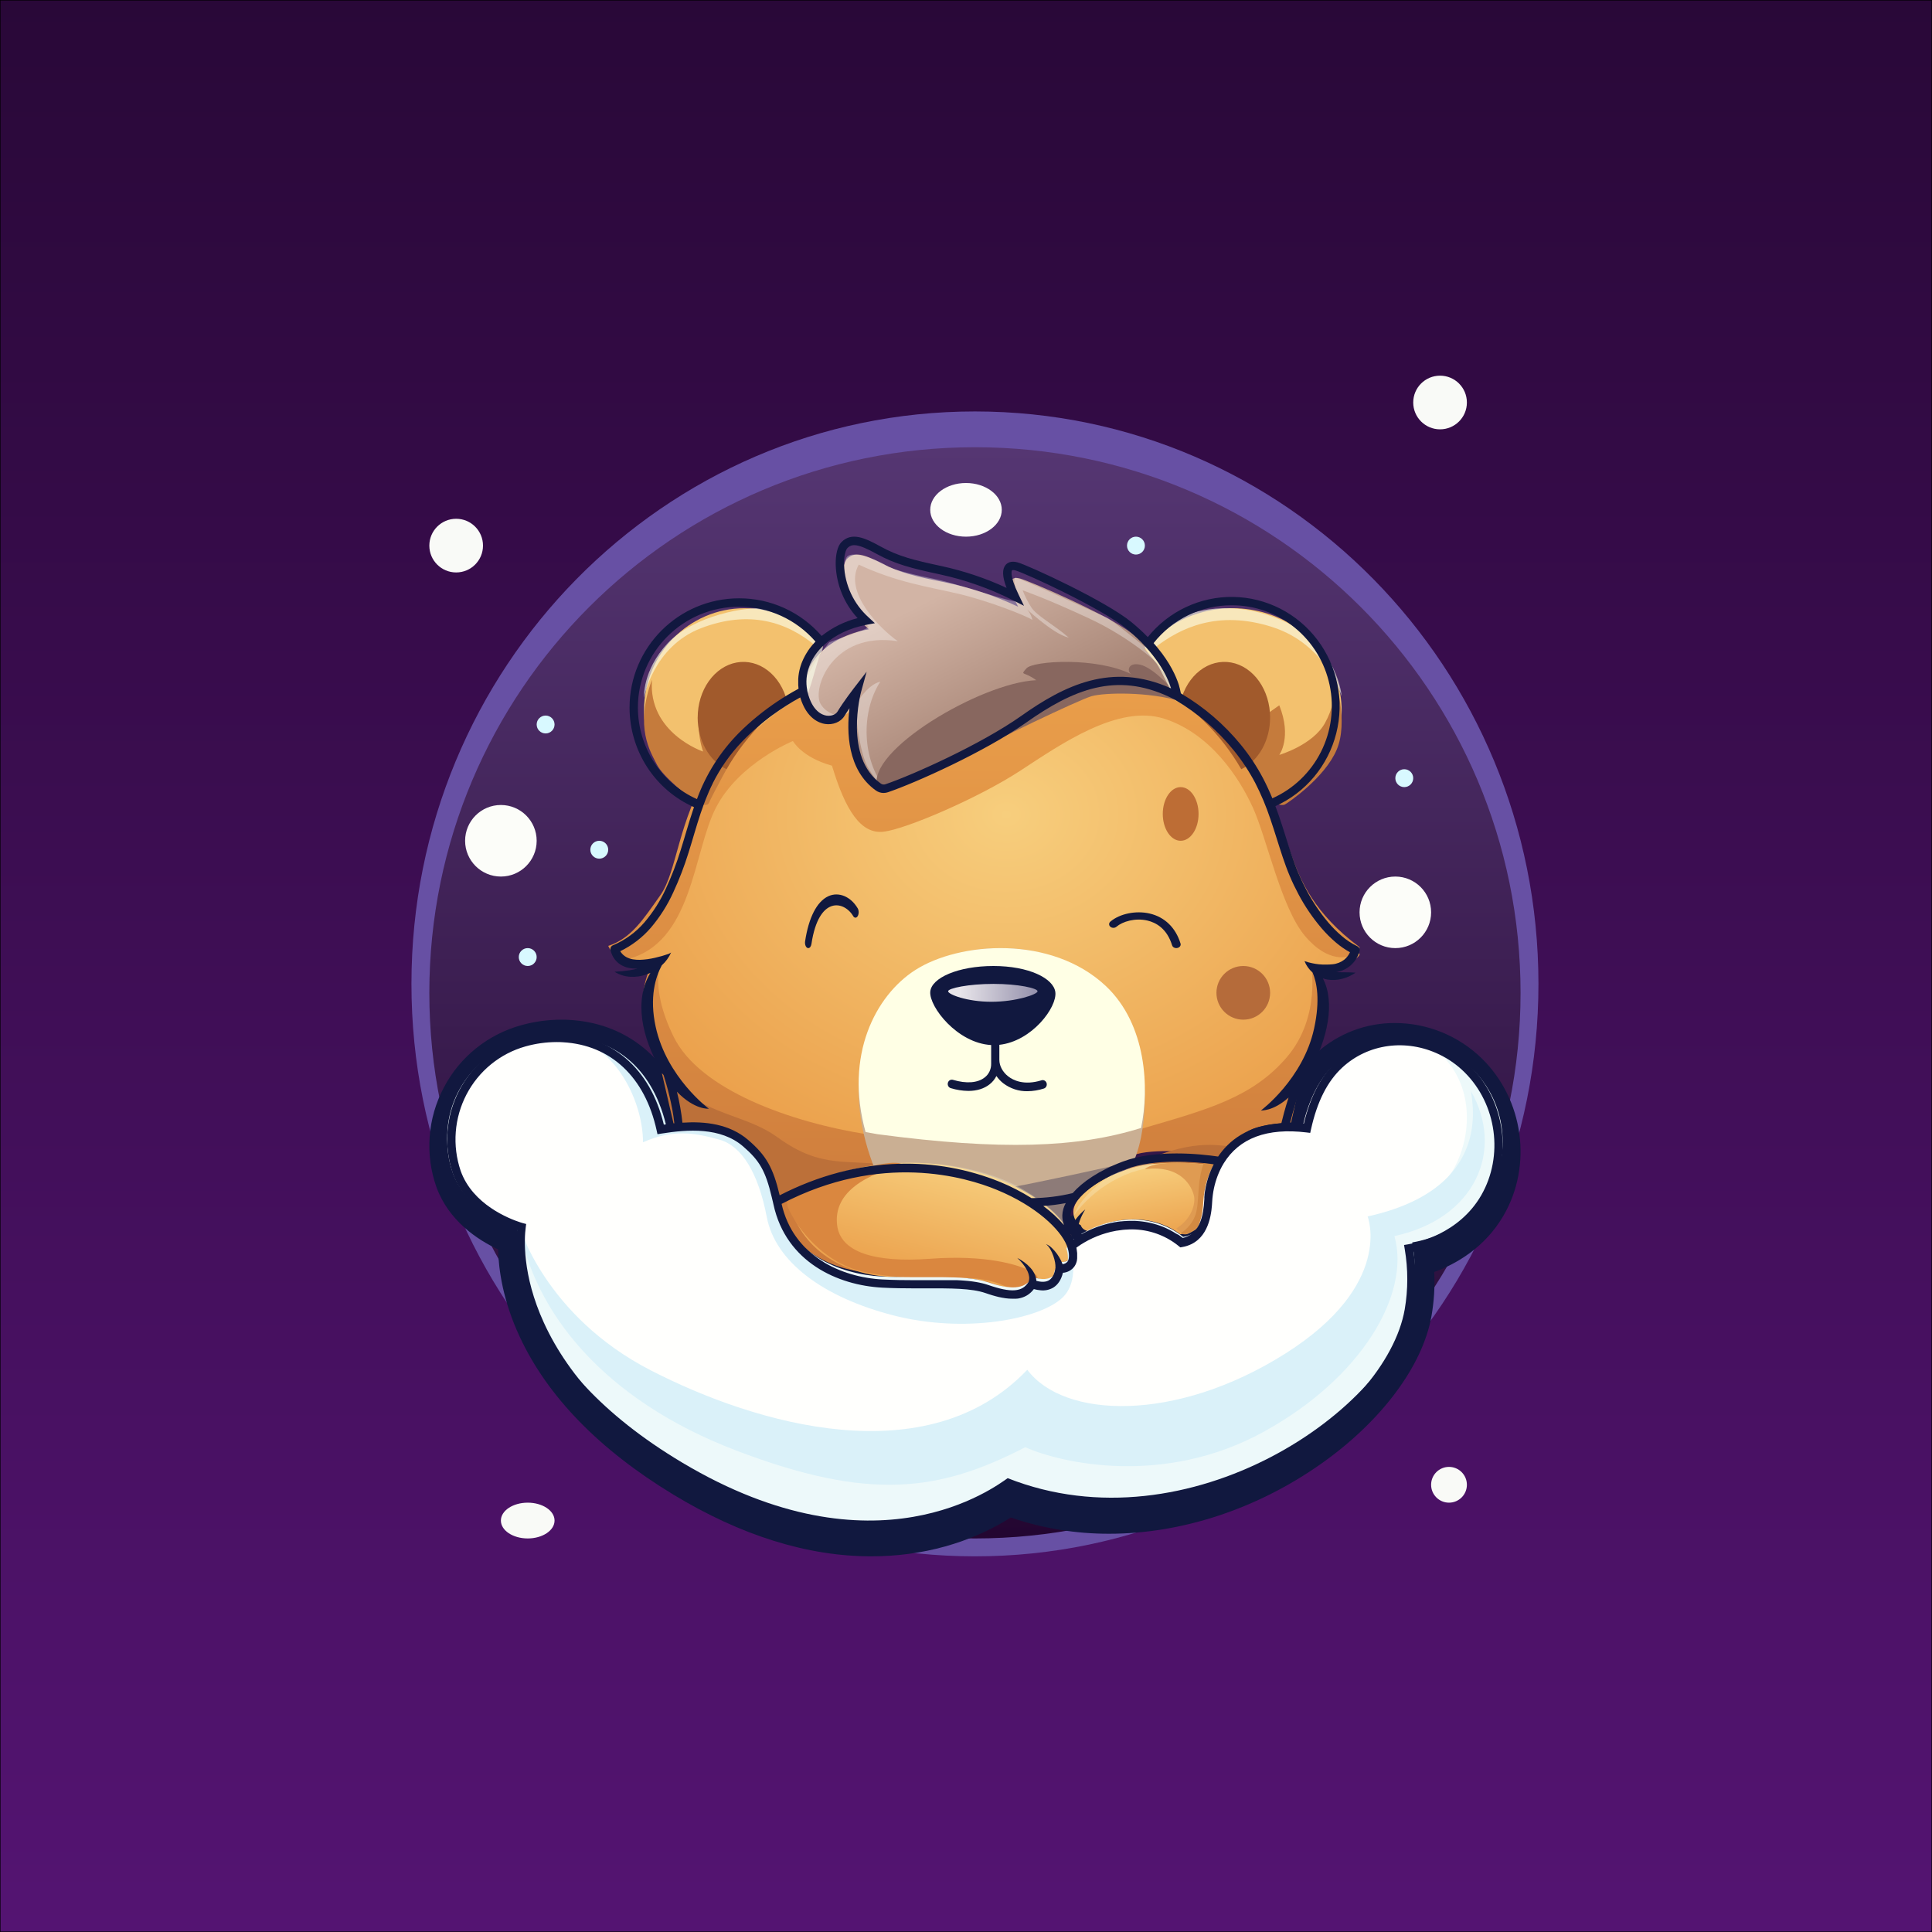
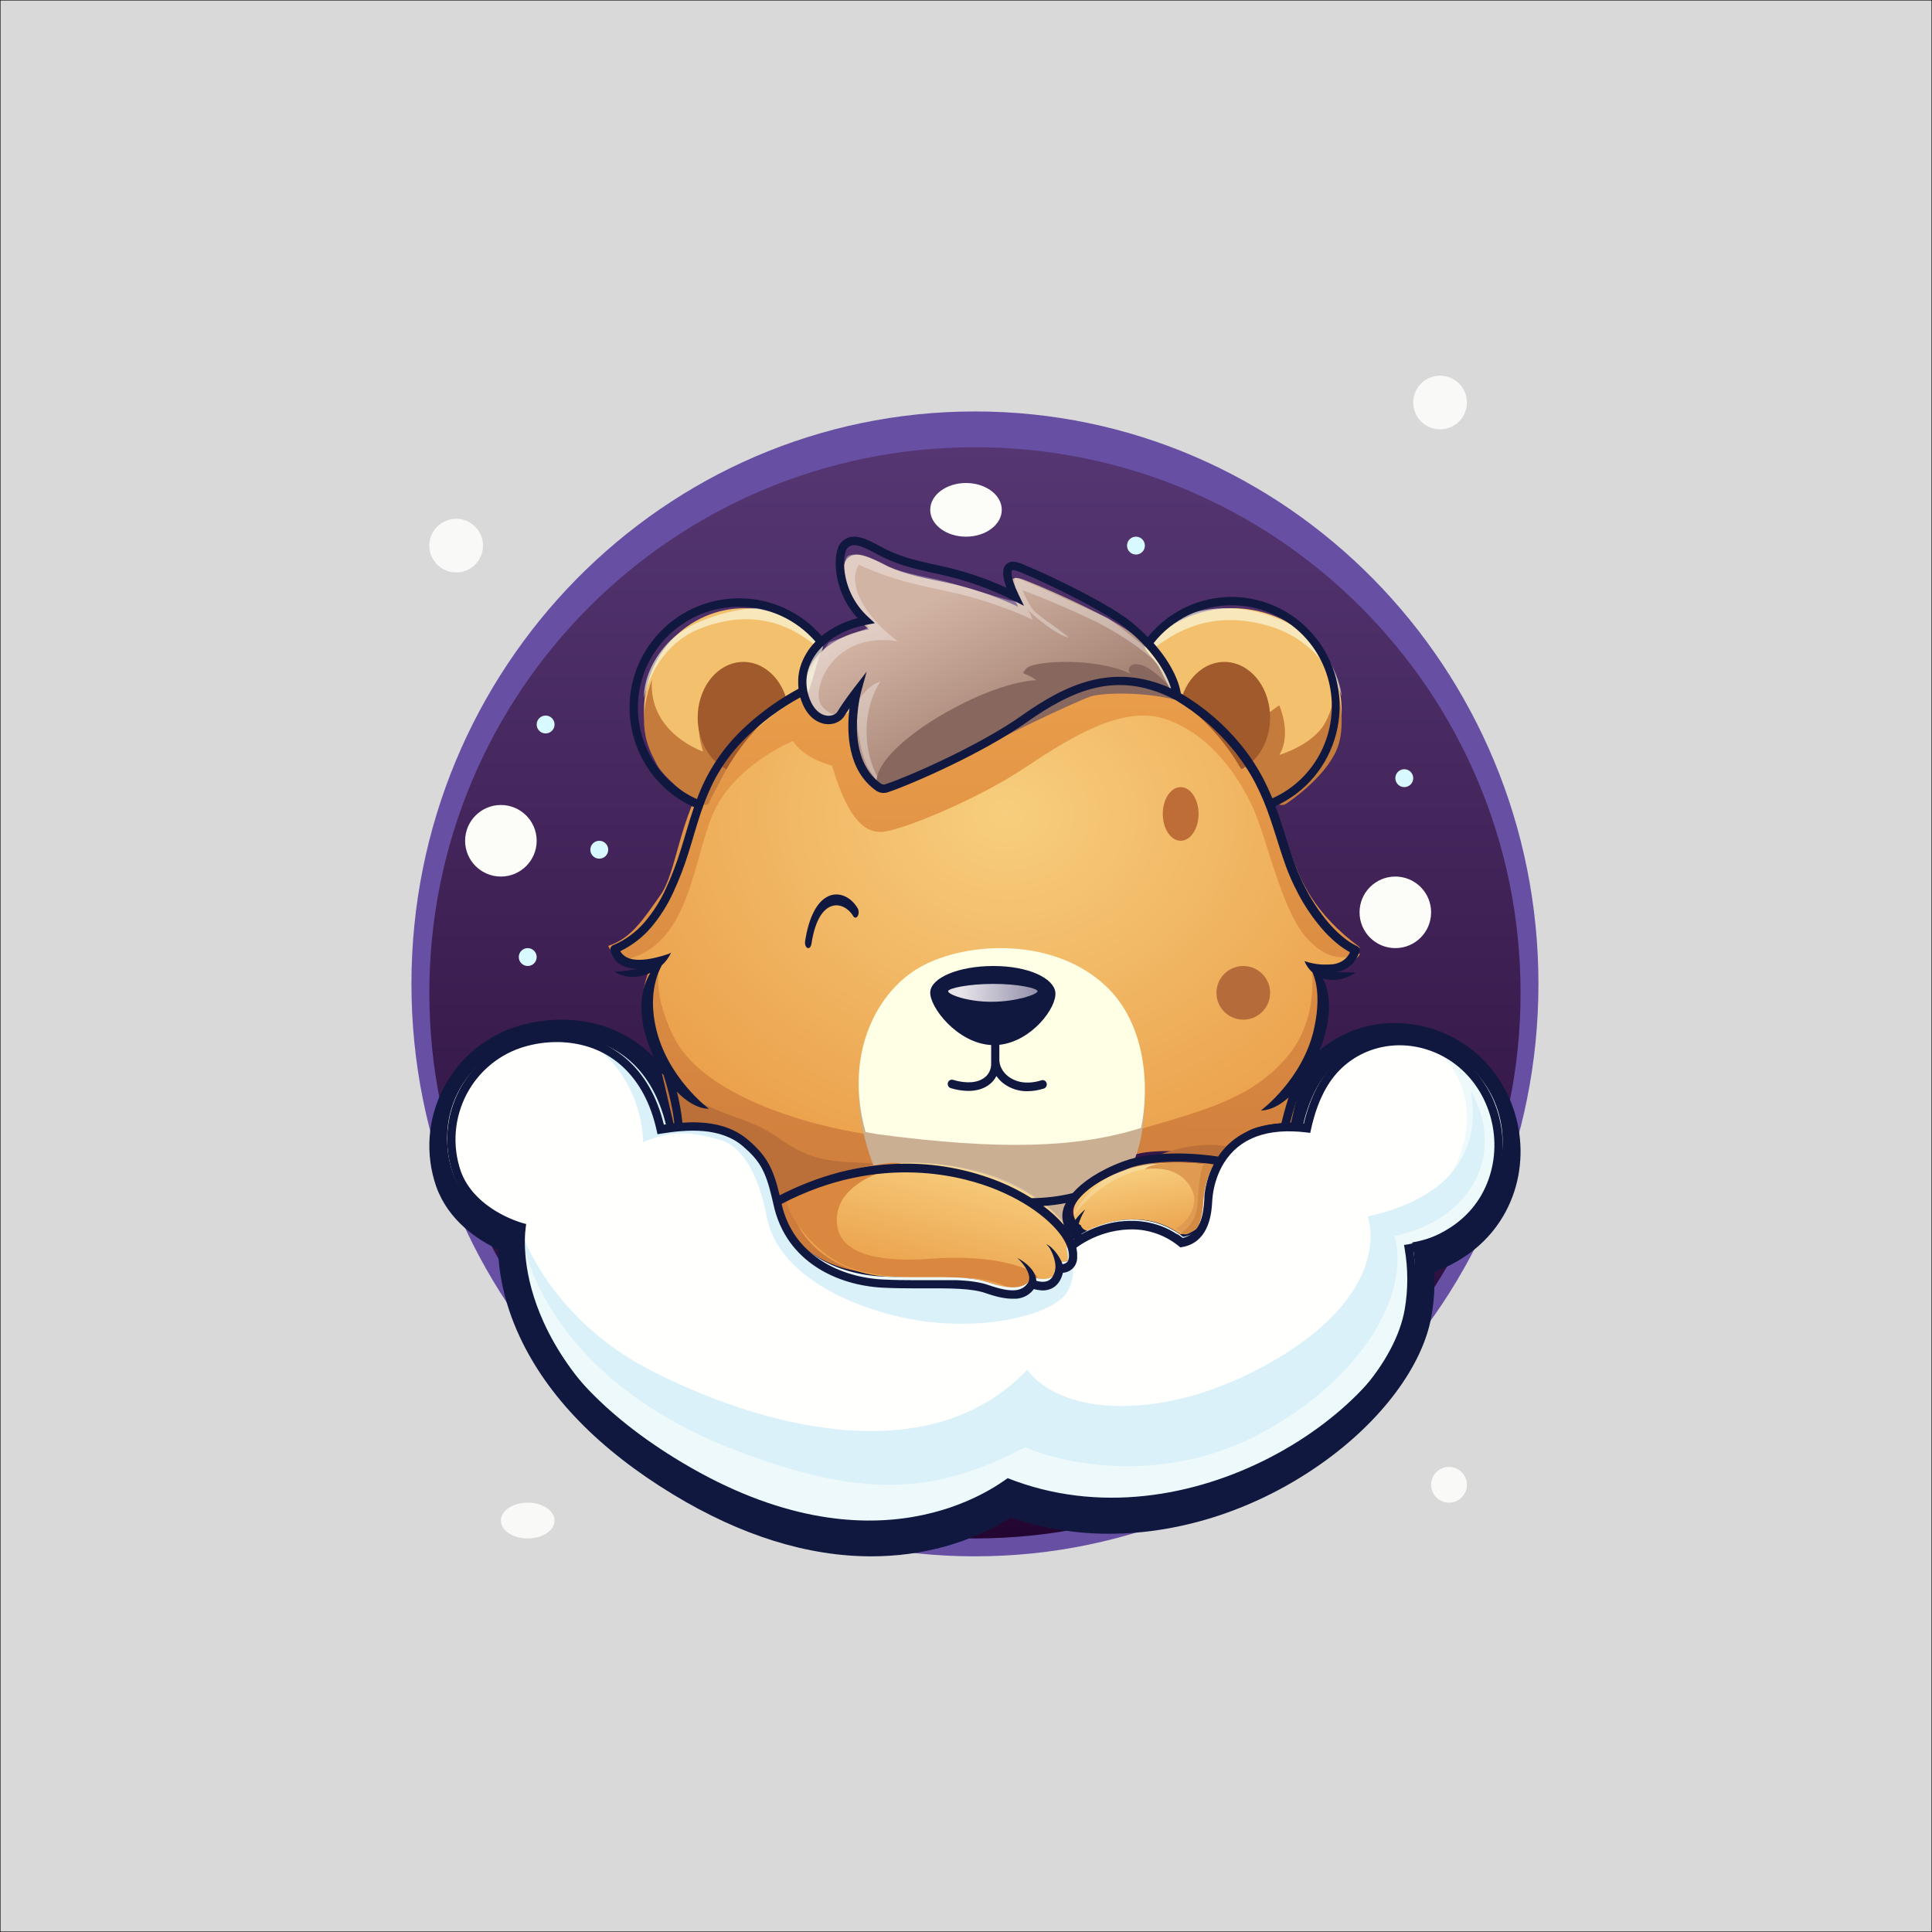
<svg xmlns="http://www.w3.org/2000/svg" width="512" height="512" viewBox="0 0 512 512" fill="none">
  <rect width="512" height="512" fill="#D9D9D9" />
  <g clip-path="url(#clip0_575_222)">
    <mask id="mask0_575_222" style="mask-type:luminance" maskUnits="userSpaceOnUse" x="0" y="0" width="512" height="512">
      <circle cx="256" cy="256" r="256" fill="white" />
    </mask>
    <g mask="url(#mask0_575_222)">
</g>
    <g clip-path="url(#clip1_575_222)">
      <rect width="512" height="512" fill="#FFEECE" />
      <rect width="512" height="512" stroke="black" stroke-width="0.25" stroke-linejoin="bevel" />
      <rect width="512" height="512" fill="url(#paint0_linear_575_222)" />
    </g>
    <rect width="512" height="512" stroke="black" stroke-width="0.25" stroke-linejoin="bevel" />
  </g>
  <path d="M258.37 412.445C340.845 412.445 407.704 344.524 407.704 260.741C407.704 176.957 340.845 109.037 258.37 109.037C175.896 109.037 109.037 176.957 109.037 260.741C109.037 344.524 175.896 412.445 258.37 412.445Z" fill="#6750A4" />
  <path d="M258.37 407.704C338.227 407.704 402.963 342.967 402.963 263.111C402.963 183.255 338.227 118.519 258.37 118.519C178.514 118.519 113.778 183.255 113.778 263.111C113.778 342.967 178.514 407.704 258.37 407.704Z" fill="url(#paint1_linear_575_222)" />
  <path d="M384 398.222C386.618 398.222 388.741 396.1 388.741 393.481C388.741 390.863 386.618 388.741 384 388.741C381.382 388.741 379.259 390.863 379.259 393.481C379.259 396.1 381.382 398.222 384 398.222Z" fill="#F9FAF7" />
  <path d="M381.63 113.778C385.557 113.778 388.741 110.594 388.741 106.667C388.741 102.739 385.557 99.556 381.63 99.556C377.702 99.556 374.519 102.739 374.519 106.667C374.519 110.594 377.702 113.778 381.63 113.778Z" fill="#F9FAF7" />
  <path d="M139.852 407.704C143.779 407.704 146.963 405.581 146.963 402.963C146.963 400.345 143.779 398.222 139.852 398.222C135.924 398.222 132.741 400.345 132.741 402.963C132.741 405.581 135.924 407.704 139.852 407.704Z" fill="#F9FAF7" />
  <path d="M120.889 151.704C124.816 151.704 128 148.52 128 144.593C128 140.665 124.816 137.481 120.889 137.481C116.962 137.481 113.778 140.665 113.778 144.593C113.778 148.52 116.962 151.704 120.889 151.704Z" fill="#F9FAF7" />
  <path d="M256 142.222C261.236 142.222 265.481 139.038 265.481 135.111C265.481 131.184 261.236 128 256 128C250.764 128 246.519 131.184 246.519 135.111C246.519 139.038 250.764 142.222 256 142.222Z" fill="#FCFDF9" />
  <path d="M132.741 232.296C137.977 232.296 142.222 228.051 142.222 222.815C142.222 217.578 137.977 213.333 132.741 213.333C127.504 213.333 123.259 217.578 123.259 222.815C123.259 228.051 127.504 232.296 132.741 232.296Z" fill="#FCFDF9" />
  <path d="M369.778 251.259C375.014 251.259 379.259 247.014 379.259 241.778C379.259 236.541 375.014 232.296 369.778 232.296C364.541 232.296 360.296 236.541 360.296 241.778C360.296 247.014 364.541 251.259 369.778 251.259Z" fill="#FCFDF9" />
  <path d="M301.037 146.963C302.346 146.963 303.407 145.902 303.407 144.593C303.407 143.283 302.346 142.222 301.037 142.222C299.728 142.222 298.667 143.283 298.667 144.593C298.667 145.902 299.728 146.963 301.037 146.963Z" fill="#D8F9FF" />
  <path d="M372.148 208.593C373.457 208.593 374.519 207.531 374.519 206.222C374.519 204.913 373.457 203.852 372.148 203.852C370.839 203.852 369.778 204.913 369.778 206.222C369.778 207.531 370.839 208.593 372.148 208.593Z" fill="#D8F9FF" />
  <path d="M144.593 194.37C145.902 194.37 146.963 193.309 146.963 192C146.963 190.691 145.902 189.63 144.593 189.63C143.283 189.63 142.222 190.691 142.222 192C142.222 193.309 143.283 194.37 144.593 194.37Z" fill="#D8F9FF" />
  <path d="M158.815 227.556C160.124 227.556 161.185 226.494 161.185 225.185C161.185 223.876 160.124 222.815 158.815 222.815C157.506 222.815 156.444 223.876 156.444 225.185C156.444 226.494 157.506 227.556 158.815 227.556Z" fill="#D8F9FF" />
  <path d="M139.852 256C141.161 256 142.222 254.939 142.222 253.63C142.222 252.321 141.161 251.259 139.852 251.259C138.543 251.259 137.481 252.321 137.481 253.63C137.481 254.939 138.543 256 139.852 256Z" fill="#D8F9FF" />
  <path d="M230.882 412.444C214.009 412.444 196.369 406.941 178.459 396.094C158.831 384.196 145.129 370.13 137.741 354.278C133.285 344.726 132.14 336.499 131.996 331.099C126.612 328.582 118.868 323.535 115.622 314.494C114.127 310.217 113.53 305.682 113.871 301.167C114.211 296.653 115.48 292.256 117.601 288.247C119.701 284.207 122.625 280.646 126.188 277.788C129.751 274.93 133.874 272.838 138.296 271.646C141.708 270.704 145.232 270.225 148.774 270.222C149.477 270.222 150.188 270.222 150.887 270.282C165.143 271.074 176.159 279.465 181.331 293.088C182.337 293.023 183.387 292.984 184.459 292.984C192.095 292.984 198.343 295.007 203.093 299.008C209.766 304.654 211.771 309.404 213.701 317.902L213.858 318.599C216.712 331.435 230.405 333.134 234.536 333.345C237.503 333.5 240.41 333.521 242.857 333.521H245.46H247.951C253.756 333.521 259.339 333.646 263.852 335.174C265.069 335.618 266.323 335.953 267.6 336.176L270.169 331.951L273.64 333.151L274.186 329.546H275.228L274.859 328.56L279.167 325.234C279.601 324.886 280.095 324.541 280.612 324.193C281.271 323.763 281.97 323.298 282.69 322.902C287.728 319.937 293.471 318.356 299.329 318.319C303.681 318.301 307.978 319.282 311.885 321.185C312.001 320.473 312.078 319.755 312.115 319.034C312.388 314.204 313.862 309.517 316.405 305.389C319.829 299.938 326.671 293.466 339.912 293.225C341.999 287.292 344.975 282.614 348.928 279.026C354.594 273.903 361.994 271.077 369.662 271.109C378.266 271.127 386.52 274.486 392.657 280.467C403.799 291.336 406.215 308.905 398.393 322.235C393.412 330.733 385.811 334.993 380.088 337.093C380.282 341.002 380.036 344.92 379.355 348.775C377.012 362.006 366.104 376.619 350.182 387.862C333.205 399.854 313.225 406.459 293.931 406.459C285.064 406.478 276.256 405.024 267.874 402.156C257.209 408.882 244.493 412.444 230.882 412.444Z" fill="#11183F" />
  <path d="M342.26 226.663C339.924 220.134 336.317 209.78 336.317 209.78C336.317 209.78 330.139 195.637 315.794 187.085C301.449 178.534 293.331 178.248 281.655 184.256C269.979 190.264 263.085 196.294 254.411 199.912C245.738 203.53 235.512 208.574 234.342 208.503C233.172 208.433 227.83 205.697 225.891 198.584L225.913 184.599C223.355 187.12 221.313 190.229 220.424 190.668C219.534 191.106 215.682 190.449 214.57 188.914C213.458 187.379 211.457 183.651 211.457 183.651C211.457 183.651 196.921 189.826 188.247 203.75C179.573 217.673 179.489 230.895 174.974 237.276C170.459 243.657 167.266 248.7 161.185 250.674C163.036 254.546 166.349 256.011 169.636 255.278C172.924 254.546 173.195 254.612 173.195 254.612C170.852 258.935 169.897 263.858 170.455 268.728C171.42 276.767 175.646 283.27 176.313 285.244C176.98 287.217 178.684 296.137 178.684 296.137C178.684 296.137 191.063 296.207 196.774 301.619C202.485 307.03 205.003 316.749 205.963 321.059C206.924 325.37 213.601 333.558 224.352 336.264C235.102 338.969 253.633 337.614 259.415 339.259C265.198 340.903 267.866 342.438 270.869 340.246C273.871 338.053 275.539 339.04 277.43 338.711C279.32 338.382 280.321 334.764 280.321 334.764C280.321 334.764 281.878 334.983 283.657 333.558C285.436 332.133 283.991 327.747 283.991 327.747C283.991 327.747 282.434 319.963 283.101 317.661C283.768 315.358 295.555 307.39 301.338 305.82C307.12 304.25 319.762 305.509 320.575 305.82C321.389 306.131 323.689 305.474 323.689 305.474C323.689 305.474 328.026 301.088 331.362 299.444C334.698 297.799 342.148 297.47 342.148 297.47L344.928 285.191C344.928 285.191 352.49 276.767 351.489 268.215C350.488 259.664 349.821 255.769 349.821 255.769C349.821 255.769 359.985 257.252 360.296 251.002C348.153 242.012 344.595 233.193 342.26 226.663Z" fill="url(#paint2_linear_575_222)" />
  <path d="M293.926 312.577C311.207 302.069 320.605 303.262 324.604 303.66C328.603 304.057 330.603 312.147 331.603 312.577C332.603 313.006 330.303 321.856 329.803 322.353C329.303 322.85 293.926 312.577 293.926 312.577Z" fill="#BC7039" />
  <path d="M180.218 288.632C189.067 295.61 198.517 295.922 205.978 301.346C213.439 306.771 218.72 307.706 225.706 308.018C232.692 308.33 237.037 308.72 237.037 308.72C237.037 308.72 224.15 310.186 218.096 312.512C212.041 314.838 206.918 317.63 205.833 317.63C204.748 317.63 189.067 314.838 189.067 314.838L178.821 299.164L175.407 284.444L180.218 288.632Z" fill="#BC7039" />
  <path d="M220.487 202.917C212.47 200.703 210.131 196.379 210.131 196.379C210.131 196.379 195.879 202.179 189.755 213.989C183.63 225.798 183.63 250.156 165.926 254.269C168.598 256.061 175.502 253.847 175.502 253.847C175.502 253.847 171.605 260.595 178.508 274.725C185.412 288.855 209.686 297.501 230.174 300.664C264.247 304.882 285.292 304.144 302.662 299.083C320.033 294.021 331.916 290.871 341.078 280.103C350.24 269.335 347.389 255.218 347.389 255.218C347.389 255.218 353.549 258.065 357.78 255.218C362.011 252.371 359.896 252.265 358.671 253.003C357.446 253.741 351.99 255.428 345.755 247.942C339.519 240.455 335.733 222.213 332.059 214.094C328.384 205.975 320.701 194.376 308.564 190.474C296.427 186.573 281.395 197.05 270.371 204.254C259.348 211.458 239.973 219.788 234.072 220.421C228.17 221.053 224.055 214.832 220.487 202.917Z" fill="url(#paint3_radial_575_222)" />
  <path d="M329.481 270.222C333.409 270.222 336.593 267.038 336.593 263.111C336.593 259.184 333.409 256 329.481 256C325.554 256 322.37 259.184 322.37 263.111C322.37 267.038 325.554 270.222 329.481 270.222Z" fill="#B56B3A" />
  <path d="M302.399 301.307C302.058 303.057 301.584 304.775 300.981 306.443C300.718 307.165 300.409 307.868 300.055 308.545C300.055 308.545 290.094 312.99 288.324 314.667C286.554 316.344 283.418 319.694 283.418 322.129C283.418 324.564 283.577 327.735 282.703 327.004C281.828 326.273 272.634 318.167 271.635 317.56C271.305 317.363 269.394 316.541 266.631 315.526C260.988 313.461 251.793 310.592 245.319 310.592C235.678 310.592 231.929 310.057 231.929 310.057C230.926 307.583 230.076 305.042 229.384 302.449C223.745 281.129 232.002 264.497 242.499 257.397C254.209 249.478 278.632 247.546 293.059 261.815C303.912 272.548 304.597 290.345 302.399 301.307Z" fill="#CAAF93" />
  <path d="M302.399 298.916L302.305 298.946C285.595 304.167 265.35 304.929 232.572 300.578C231.518 300.404 230.455 300.212 229.384 300.003C223.745 279.702 232.002 263.865 242.499 257.104C254.209 249.564 278.632 247.723 293.059 261.311C303.912 271.531 304.597 288.478 302.399 298.916Z" fill="#FFFFE5" />
-   <path d="M298.667 308.148C298.417 308.811 298.123 309.455 297.787 310.077C297.787 310.077 288.319 314.156 286.637 315.694C284.955 317.233 281.974 320.306 281.974 322.54C281.974 324.774 282.125 327.684 281.294 327.013C280.463 326.342 271.724 318.905 270.775 318.348C270.462 318.168 268.646 317.413 266.019 316.482L265.481 315.132C277.018 312.999 291.573 309.762 298.667 308.148Z" fill="#8D7B78" />
  <path d="M312.889 222.815C315.507 222.815 317.63 219.631 317.63 215.704C317.63 211.776 315.507 208.593 312.889 208.593C310.271 208.593 308.148 211.776 308.148 215.704C308.148 219.631 310.271 222.815 312.889 222.815Z" fill="#BD6D35" />
  <path d="M322.37 308.927C320.601 311.604 319.572 314.633 319.371 317.754C319.175 321.015 318.383 326.242 312.808 327.111C305.201 321.481 295.37 322.444 288.26 326.253L287.913 326.119C287.556 326.008 287.233 325.819 286.973 325.57C286.712 325.321 286.521 325.017 286.416 324.686C286.416 324.686 284.444 323.88 284.444 321.019C284.444 318.157 288.795 313.248 298.728 309.89C305.458 307.614 315.126 307.879 322.37 308.927Z" fill="url(#paint4_linear_575_222)" />
  <path opacity="0.25" d="M284.444 322.37C289.587 314.933 299.205 309.136 308.148 309.31C304.034 307.084 300.114 308.682 298.74 309.014C297.366 309.347 286.913 315.332 284.444 322.37Z" fill="#FAFEE8" />
  <path d="M280.933 334.447C280.509 337.403 278.814 340.284 273.94 338.511C271.847 342.141 268.079 341.91 262.285 339.841C256.492 337.771 246.464 338.954 235.585 338.365C224.706 337.776 211.852 332.085 208.724 317.238C208.682 317.034 208.639 316.83 208.593 316.631C243.15 297.543 279.835 314.739 284.002 328.411C284.006 328.429 286.159 334.447 280.933 334.447Z" fill="url(#paint5_linear_575_222)" />
  <path opacity="0.25" d="M232.296 309.854C256.957 309.01 276.515 316.557 284.028 331.852C285.443 329.374 283.743 322.789 271.2 315.246C258.657 307.704 236.969 306.646 232.296 309.854Z" fill="#FAFEE8" />
  <path d="M320.98 313.23C320.531 314.538 320.086 319.429 319.576 321.22C319.067 323.011 318.435 324.99 316.282 326.206C314.76 327.065 314.246 327.411 313.269 326.808C312.717 326.44 312.197 326.024 311.716 325.566C315.711 323.138 316.913 319.045 316.407 316.87C315.901 314.695 313.238 308.624 303.407 309.84C305.553 307.676 314.745 307.983 319.181 308.608C319.793 308.697 320.322 308.789 320.702 308.881C324.024 309.648 321.437 311.922 320.98 313.23Z" fill="#DF9B52" />
  <path d="M320.922 312.873C320.455 314.215 319.991 319.231 319.46 321.068C318.929 322.906 318.271 324.936 316.028 326.183C314.442 327.064 313.907 327.418 312.889 326.801C314.726 325.67 316.114 323.946 316.82 321.918C317.97 318.377 317.062 313.385 319.048 308.148C319.686 308.239 320.237 308.333 320.633 308.428C324.093 309.199 321.398 311.532 320.922 312.873Z" fill="#D38A42" />
  <path d="M239.24 308.751C226.414 312.053 220.98 317.643 221.849 324.7C222.719 331.756 231.488 334.688 246.488 333.587C261.487 332.487 269.457 335.199 272.283 336.449C275.109 337.699 275.761 338.795 273.948 340.19C272.135 341.586 268.109 341.691 265.687 340.573C263.266 339.455 258.805 338.575 255.905 338.711C253.005 338.848 236.414 339.31 227.14 336.594C217.867 333.878 211.849 325.734 210.11 322.507C208.371 319.281 207.067 317.665 212.428 315.024C217.788 312.383 223.462 310.406 227.149 309.781C230.836 309.156 237.662 307.158 239.24 308.751Z" fill="#DA873F" />
  <path d="M312.889 185.514C296.625 177.583 283.877 183.549 272.167 191.322C261.151 198.625 242.623 206.311 235.814 208.464C235.45 208.584 235.061 208.621 234.679 208.571C234.297 208.522 233.933 208.388 233.616 208.181C222.943 201.103 227.902 184.244 227.902 184.244C227.902 184.244 225.264 187.434 223.651 189.932C222.038 192.43 215.743 192.709 213.69 184.798C213.646 184.632 213.607 184.469 213.576 184.303C211.932 176.554 218.772 168.798 230.249 166.758C222.042 159.679 222.631 149.824 224.534 148.022C226.438 146.219 228.785 146.773 233.62 149.271C238.456 151.769 242.557 152.739 250.175 154.267C256.984 155.647 263.582 157.838 269.811 160.787C266.589 154.542 267.613 152.601 270.25 153.293C272.888 153.984 293.376 162.785 300.106 167.969C312.23 177.304 312.889 185.514 312.889 185.514Z" fill="url(#paint6_linear_575_222)" />
  <path opacity="0.33" d="M234.363 208.593C228.611 201.447 227.983 188.859 233.292 180.641C229.421 181.577 226.767 187.091 224.997 188.755C223.227 190.42 219.206 189.5 217.476 186.575C215.118 182.588 220.573 167.224 237.937 169.929C233.403 166.771 223.449 156.991 227.576 149.638C237.751 154.353 245.865 155.464 253.899 157.337C261.933 159.209 271.892 163.163 273.586 164.274C273.262 162.797 272.402 161.473 271.153 160.529C271.153 160.529 278.895 168.019 283.248 168.989C279.191 165.452 274.767 163.234 273.294 160.945C272.38 159.514 271.614 158.003 271.007 156.434C271.007 156.434 277.276 158.585 288.703 163.924C300.13 169.263 308.571 176.825 310.38 179.808C312.19 182.792 312.889 184.04 312.889 184.04C312.889 184.04 312.446 180.503 311.783 178.905C311.119 177.307 294.454 164.132 293.423 163.716C292.392 163.3 269.755 152.83 269.016 153.105C268.277 153.379 269.976 158.656 269.312 159.28C268.649 159.904 253.572 154.632 248.077 153.521C242.582 152.41 236.659 151.024 234.964 149.917C233.27 148.81 227.001 146.03 224.789 147.279C222.577 148.527 224.347 158.777 226.926 162.085C229.505 165.393 229.625 165.551 230.191 166.059C230.757 166.567 220.016 170.029 219.777 170.22C219.538 170.412 212.844 179.167 213.362 182.151C213.879 185.135 215.875 188.809 217.64 190.262C219.405 191.714 222.626 190.907 222.626 190.907L227.368 184.785L227.076 191.306C227.076 191.306 228.032 200.528 230.319 203.928C232.606 207.327 232.828 207.744 232.828 207.744L234.363 208.593Z" fill="white" />
  <path d="M232.529 208.593C229.327 199.059 259.976 180.913 274.614 180.258C271.261 177.779 270.268 179.15 272.021 177.125C273.773 175.1 290.625 174.058 299.852 178.692C298.63 178.042 298.781 175.429 302.139 176.146C305.497 176.863 311.059 182.546 312.889 185.875C304.577 183.263 292.606 183.525 289.253 184.504C285.899 185.483 262.185 196.776 257.231 199.909C252.277 203.043 236.152 208.232 235.96 208.397C235.768 208.561 232.529 208.593 232.529 208.593Z" fill="#88675F" />
  <path d="M355.556 188.226C355.548 193.655 353.791 198.955 350.513 203.434C347.236 207.914 342.591 211.363 337.185 213.333C334.579 206.958 330.67 201.119 325.677 196.143C321.514 191.99 316.716 188.437 311.44 185.6C311.44 185.6 310.98 179.674 303.407 172.101C307.036 167.537 312.108 164.158 317.905 162.443C323.701 160.729 329.928 160.767 335.7 162.552C341.472 164.337 346.497 167.778 350.061 172.387C353.626 176.995 355.548 182.537 355.556 188.226Z" fill="#F3C16E" />
  <path opacity="0.63" d="M312.639 184.547C311.528 178.095 307.546 172.586 306.14 171.557C312.812 166.41 322.712 161.573 337.119 166.155C351.526 170.738 355.556 184.547 355.556 184.547C355.556 184.547 354.619 171.302 340.399 164.714C326.179 158.126 314.864 162.655 313.576 163.322C312.287 163.989 303.798 170.528 303.442 171.248C303.086 171.969 305.592 174.6 306.567 175.921C307.541 177.243 311.172 184.889 311.172 184.889L312.639 184.547Z" fill="#FAFEE8" />
  <path d="M339.025 186.921C342.432 195.427 339.025 200.057 339.025 200.057C339.025 200.057 347.847 197.492 351.118 191.642C353.085 188.084 354.017 184.127 353.825 180.148C353.825 180.148 357.435 191.199 354.227 198.707C351.019 206.215 341.304 212.782 340.514 213.193C339.725 213.603 337.581 213.09 337.017 211.961C336.453 210.833 329.346 201.699 327.316 198.928C325.285 196.157 339.025 186.921 339.025 186.921Z" fill="#C57B3C" />
  <path d="M336.589 190.153C336.589 193.105 335.862 195.99 334.499 198.432C333.137 200.875 331.203 202.763 328.949 203.852C327.616 201.553 326.155 199.368 324.577 197.312C321.141 192.85 317.207 189 312.889 185.874C313.731 182.49 315.545 179.588 317.999 177.696C320.453 175.804 323.384 175.048 326.257 175.567C329.131 176.086 331.756 177.844 333.653 180.522C335.55 183.199 336.593 186.617 336.593 190.153H336.589Z" fill="#A15A2C" />
  <path d="M218.074 171.325C215.563 168.147 212.395 165.588 208.801 163.834C205.207 162.079 201.279 161.175 197.303 161.185C182.593 161.185 170.667 173.305 170.667 188.26C170.686 193.666 172.273 198.942 175.225 203.41C178.177 207.878 182.358 211.334 187.231 213.333C189.324 207.413 192.292 201.463 197.981 195.6C202.55 190.944 207.783 187.036 213.499 184.01C212.603 179.411 214.361 174.811 218.074 171.325Z" fill="#F3C16E" />
  <path d="M187.113 183.878C183.271 191.159 186.332 199.166 186.332 199.166C186.332 199.166 171.71 194.276 172.778 180.148C168.082 192.863 172.457 199.344 174.058 202.57C175.659 205.795 182.703 211.446 184.125 212.207C185.546 212.967 187.399 214.089 187.967 212.607C188.535 211.124 194.37 200.435 194.37 200.435L189.606 184.204L187.113 183.878Z" fill="#C57B3C" />
  <path d="M184.889 190.153C184.889 193.106 185.617 195.992 186.981 198.434C188.344 200.877 190.279 202.765 192.534 203.852C193.868 201.553 195.329 199.367 196.909 197.312C200.343 192.85 204.276 189 208.593 185.874C207.75 182.49 205.937 179.588 203.484 177.696C201.031 175.804 198.101 175.048 195.229 175.567C192.356 176.086 189.732 177.844 187.836 180.522C185.939 183.199 184.896 186.617 184.897 190.153H184.889Z" fill="#A15A2C" />
  <path d="M394.566 316.074C388.181 326.795 376.103 328.957 374.259 329.255C375.181 334.504 375.181 339.868 374.259 345.116C369.162 373.429 315.016 410.719 267.047 391.729C263.785 393.978 232.121 418.216 180.836 387.629C137.067 361.517 136.218 331.676 137.288 323.752C137.288 323.752 137.031 323.687 136.585 323.545C133.773 322.682 123.321 318.823 119.97 309.583C115.235 296.583 122.3 280.389 138.004 276.13C141.381 275.204 144.891 274.825 148.393 275.007C159.822 275.633 170.817 282.595 174.443 298.573C181.388 297.494 190.748 296.777 197.15 302.099C202.053 306.182 203.671 309.164 205.51 317.136C205.559 317.33 205.603 317.529 205.647 317.727C208.91 332.168 222.319 337.706 233.668 338.284C245.017 338.862 255.477 337.706 261.521 339.721C267.565 341.737 271.495 341.961 273.679 338.427C278.763 340.153 280.532 337.348 280.974 334.469C286.425 334.469 284.179 328.608 284.179 328.608C284.551 328.327 284.931 328.06 285.32 327.801C285.844 327.441 286.388 327.103 286.951 326.786C294.653 322.38 305.303 321.266 313.544 327.779C319.583 326.773 320.441 320.727 320.653 316.955C320.871 313.344 321.987 309.839 323.903 306.743C327.294 301.43 334.014 296.764 347.07 298.288C348.467 292.246 350.956 286.108 355.739 281.835C363.326 275.055 374.113 274.205 382.889 278.283C385.507 279.489 387.898 281.115 389.963 283.096C399.46 292.245 400.446 306.208 394.566 316.074Z" fill="#EDF9FA" />
  <path d="M385.345 309.588C379.796 319.836 366.06 322.211 366.06 322.211C366.06 322.211 366.936 332.904 355.979 353.252C345.021 373.6 314.779 375.824 314.779 375.824C314.779 375.824 267.154 379.388 267.005 379.834C266.856 380.279 231.065 393.2 204.916 387.114C178.768 381.028 146.926 348.877 143.845 341.668C140.763 334.459 138.002 324.585 138.002 324.585L136.429 325.116C133.641 324.224 123.28 320.241 119.958 310.702C115.264 297.282 122.267 280.565 137.836 276.167C141.184 275.212 144.663 274.82 148.136 275.009C159.465 275.655 170.366 282.842 173.96 299.336C180.845 298.222 190.124 297.483 196.471 302.976C201.331 307.191 202.935 310.27 204.759 318.499C204.807 318.7 204.851 318.905 204.895 319.11C208.129 334.018 221.423 339.734 232.674 340.331C243.925 340.928 254.295 339.734 260.286 341.815C266.278 343.896 270.174 344.127 272.339 340.478C277.38 342.26 279.133 339.364 279.571 336.393C284.975 336.393 282.749 330.342 282.749 330.342C283.117 330.052 283.494 329.776 283.879 329.509C284.4 329.137 284.939 328.788 285.497 328.462C293.132 323.913 303.69 322.763 311.86 329.486C317.847 328.448 318.698 322.206 318.908 318.312C319.124 314.584 320.23 310.966 322.129 307.77C325.491 302.286 332.153 297.469 345.096 299.042C346.481 292.804 348.949 286.468 353.691 282.058C361.212 275.058 371.906 274.18 380.607 278.391C390.218 286.067 390.652 299.795 385.345 309.588Z" fill="#FFFFFD" />
-   <path d="M281.616 343.845C275.51 349.686 255.623 353.415 236.874 348.621C218.126 343.827 205.483 334.391 203.212 322.561C200.941 310.731 196.535 303.691 190.714 302.042C183.815 300.092 178.212 299.274 170.401 302.716C170.401 291.933 163.158 277.331 151.793 275.237L151.704 274.963C162.719 275.614 173.316 282.862 176.81 299.495C183.504 298.371 192.525 297.625 198.695 303.165C203.421 307.416 204.98 310.52 206.753 318.819C206.8 319.021 206.842 319.228 206.885 319.434C210.029 334.468 222.953 340.232 233.892 340.834C244.83 341.436 254.911 340.232 260.736 342.331C266.561 344.429 270.349 344.662 272.454 340.983C277.355 342.78 279.059 339.859 279.485 336.863C284.739 336.863 282.574 330.761 282.574 330.761C282.932 330.469 283.299 330.191 283.674 329.921C284.709 334.27 285.25 340.354 281.616 343.845Z" fill="#DAF1F9" />
+   <path d="M281.616 343.845C275.51 349.686 255.623 353.415 236.874 348.621C218.126 343.827 205.483 334.391 203.212 322.561C200.941 310.731 196.535 303.691 190.714 302.042C183.815 300.092 178.212 299.274 170.401 302.716C170.401 291.933 163.158 277.331 151.793 275.237L151.704 274.963C162.719 275.614 173.316 282.862 176.81 299.495C183.504 298.371 192.525 297.625 198.695 303.165C203.421 307.416 204.98 310.52 206.753 318.819C210.029 334.468 222.953 340.232 233.892 340.834C244.83 341.436 254.911 340.232 260.736 342.331C266.561 344.429 270.349 344.662 272.454 340.983C277.355 342.78 279.059 339.859 279.485 336.863C284.739 336.863 282.574 330.761 282.574 330.761C282.932 330.469 283.299 330.191 283.674 329.921C284.709 334.27 285.25 340.354 281.616 343.845Z" fill="#DAF1F9" />
  <path d="M137.481 324.616C137.481 324.616 144.292 348.658 172.433 363.142C200.574 377.627 245.886 390.698 272.245 362.999C281.873 375.935 311.493 377.061 340.518 358.781C369.543 340.5 362.435 322.368 362.435 322.368C395.609 315.058 390.131 292.281 389.833 289.185C398.808 304.935 390.917 322.975 369.543 327.568C373.839 342.896 360.955 365.179 334.742 379.52C308.53 393.861 281.54 387.885 271.708 383.527C248.85 395.338 230.336 397.868 195.016 384.371C159.696 370.874 141.48 347.536 137.481 324.616Z" fill="#DAF1F9" />
  <path opacity="0.63" d="M213.214 183.722C211.844 177.643 214.089 173.727 216.382 171.357C208.562 164.713 198.463 161.601 185.772 166.481C173.082 171.361 170.675 184.889 170.675 184.889C170.675 184.889 170.163 177.746 176.946 170.463C183.729 163.18 198.025 160.505 203.276 161.329C208.527 162.153 217.279 168.748 217.861 170.121C218.443 171.493 217.69 173.006 217.301 173.521C216.911 174.036 214.505 183.586 213.923 183.858C213.341 184.13 213.214 183.722 213.214 183.722Z" fill="#FAFEE8" />
  <path d="M389.679 282.59C387.552 280.467 385.085 278.723 382.384 277.431C372.79 272.813 361.74 274.326 354.234 281.268C350.141 285.052 347.29 290.464 345.526 297.787C344.254 297.659 343.044 297.597 341.89 297.588C342.513 295.099 343.886 290.047 345.698 285.952C346.136 285.318 346.553 284.622 346.983 283.912C351.918 275.524 353.883 265.463 350.562 259.275C350.947 259.409 351.342 259.513 351.742 259.586C353.066 259.801 354.42 259.733 355.717 259.386C356.973 259.067 358.162 258.522 359.226 257.776C357.91 257.652 356.686 257.687 355.502 257.66C355.063 257.66 354.594 257.66 354.146 257.616C355.579 257.385 356.918 256.746 358.005 255.774C359.092 254.803 359.884 253.538 360.288 252.129C360.372 251.867 360.358 251.582 360.248 251.33C360.138 251.078 359.94 250.876 359.691 250.763C358.201 250.043 356.811 249.127 355.559 248.039C354.27 246.937 353.071 245.731 351.975 244.433C349.757 241.803 347.829 238.936 346.224 235.885C345.412 234.359 344.671 232.78 344.004 231.2C343.337 229.621 342.763 227.976 342.201 226.321C341.087 222.999 340.091 219.605 338.929 216.225C338.631 215.36 338.323 214.495 337.999 213.634C341.953 211.858 345.458 209.198 348.25 205.856C351.043 202.514 353.05 198.575 354.122 194.336C355.194 190.097 355.302 185.668 354.439 181.38C353.576 177.093 351.763 173.059 349.138 169.581C346.512 166.103 343.142 163.272 339.28 161.299C335.417 159.327 331.163 158.265 326.837 158.193C322.511 158.121 318.224 159.041 314.3 160.883C310.375 162.726 306.915 165.444 304.177 168.832C302.815 167.444 301.38 166.13 299.878 164.898C293.075 159.273 272.567 149.847 269.68 149.035C267.82 148.516 266.881 149.248 266.482 149.727C265.548 150.867 265.605 152.832 266.754 155.8C261.252 153.256 255.494 151.322 249.58 150.033C241.882 148.387 238.021 147.394 233.349 144.825C229.129 142.496 225.69 140.935 222.979 143.681C221.97 144.701 221.409 146.959 221.47 149.718C221.656 154.971 223.718 159.977 227.274 163.811C223.803 164.685 220.555 166.295 217.746 168.535C215.012 165.39 211.644 162.872 207.869 161.151C204.093 159.431 199.997 158.547 195.856 158.559C179.858 158.559 166.838 171.547 166.838 187.512C166.841 193.114 168.459 198.594 171.492 203.282C174.526 207.97 178.844 211.663 183.92 213.909C183.815 214.202 183.714 214.499 183.613 214.797C182.433 218.314 181.468 221.867 180.375 225.332C179.303 228.788 178.005 232.168 176.489 235.45C175.015 238.7 173.095 241.724 170.786 244.433C168.499 247.084 165.638 249.165 162.425 250.514C162.172 250.62 161.968 250.819 161.854 251.071C161.74 251.323 161.725 251.609 161.811 251.872C162.005 252.718 162.374 253.513 162.894 254.205C163.434 254.921 164.127 255.503 164.921 255.908C165.682 256.289 166.503 256.531 167.347 256.622C167.884 256.686 168.426 256.704 168.966 256.676C168.303 256.853 167.65 257.004 166.948 257.119C165.592 257.332 164.226 257.467 162.855 257.523C164.11 258.314 165.542 258.772 167.018 258.854C168.508 258.943 170 258.726 171.405 258.215C171.734 258.095 172.054 257.962 172.37 257.816C167.983 265.024 170.067 274.965 175.072 283.477C175.309 283.876 175.541 284.258 175.778 284.626C176.721 287.603 178.178 292.761 178.709 297.681C177.765 297.783 176.831 297.907 175.927 298.045C174.111 290.548 170.698 284.622 165.777 280.421C161.131 276.507 155.345 274.24 149.304 273.967C145.716 273.775 142.122 274.178 138.662 275.16C135.05 276.175 131.68 277.926 128.761 280.305C125.842 282.685 123.435 285.643 121.688 288.997C119.94 292.352 118.89 296.033 118.6 299.813C118.311 303.593 118.789 307.393 120.006 310.98C123.44 320.738 133.718 324.864 137.035 325.959C136.693 329.712 136.596 339.298 142.15 351.452C149.085 366.614 162.109 380.179 180.862 391.766C198.014 402.367 214.64 407.704 230.432 407.704C233.976 407.705 237.515 407.431 241.017 406.883C247.733 405.827 257.687 403.135 267.127 396.29C275.813 399.728 285.063 401.474 294.391 401.436C308.906 401.436 323.953 397.412 338.069 389.508C357.607 378.564 371.882 362.005 374.435 347.323C375.317 342.165 375.375 336.898 374.606 331.722C378.844 330.834 388.762 327.729 394.451 317.842C400.913 306.601 398.908 291.777 389.679 282.59ZM326.414 160.408C332.484 160.382 338.378 162.47 343.104 166.321C347.831 170.173 351.102 175.553 352.366 181.557C353.63 187.56 352.812 193.821 350.047 199.286C347.283 204.751 342.742 209.086 337.187 211.563C336.455 209.789 335.652 208.014 334.748 206.298C333.068 203.101 331.069 200.087 328.782 197.302C324.382 191.937 319.088 187.391 313.139 183.87L312.942 183.746C312.894 183.466 312.819 183.089 312.705 182.632C312.705 182.588 312.679 182.543 312.67 182.499L312.617 182.299L312.495 181.856V181.807C312.464 181.709 312.433 181.607 312.398 181.505V181.474C311.661 179.194 310.099 175.708 306.805 171.715L306.673 171.556C306.542 171.392 306.406 171.232 306.265 171.068L306.046 170.815L305.717 170.429C308.196 167.289 311.346 164.756 314.93 163.021C318.514 161.286 322.44 160.393 326.414 160.408ZM230.209 163.629C228.246 161.871 226.656 159.729 225.533 157.333C224.411 154.937 223.779 152.336 223.677 149.687C223.62 147.167 224.177 145.641 224.554 145.273C225.752 144.062 227.217 143.978 232.319 146.79C237.214 149.492 241.399 150.57 249.137 152.229C255.841 153.681 262.336 155.984 268.469 159.082L271.369 160.546L269.948 157.601C267.36 152.246 268.193 151.155 268.193 151.146C268.255 151.071 268.548 151.013 269.114 151.173C271.852 151.94 292.061 161.296 298.505 166.601C306.599 173.255 309.406 179.358 310.349 182.433C294.654 175.335 282.007 181.678 270.658 189.712C259.99 197.253 241.829 205.397 234.661 207.832C234.462 207.904 234.249 207.927 234.039 207.899C233.829 207.871 233.629 207.794 233.455 207.673C223.567 200.664 228.138 183.55 228.191 183.377L229.665 178.014L226.269 182.397C226.16 182.539 223.58 185.875 221.957 188.563C221.453 189.392 220.238 189.84 219.005 189.645C217.917 189.477 215.259 188.527 214.013 183.4C213.982 183.28 213.951 183.156 213.925 183.018C213.925 182.987 213.925 182.956 213.925 182.92C213.083 178.684 214.706 174.31 218.378 170.944L218.426 170.89C221.273 168.291 225.203 166.406 229.682 165.567L231.849 165.155L230.209 163.629ZM169.049 187.512C169.049 172.78 181.073 160.794 195.856 160.794C199.688 160.781 203.478 161.597 206.972 163.188C210.465 164.78 213.581 167.11 216.11 170.021C215.785 170.354 215.482 170.7 215.193 171.046L215.158 171.09C214.969 171.312 214.789 171.534 214.614 171.773L214.57 171.835C214.394 172.066 214.228 172.301 214.07 172.541V172.567C213.943 172.758 213.82 172.953 213.701 173.148C213.701 173.17 213.671 173.197 213.653 173.224C213.539 173.414 213.429 173.605 213.324 173.8L213.28 173.885C213.012 174.383 212.77 174.895 212.556 175.419L212.385 175.863L212.293 176.125C212.236 176.298 212.179 176.466 212.127 176.639L212.061 176.866C212.004 177.056 211.955 177.247 211.907 177.438C211.907 177.5 211.881 177.562 211.863 177.624C211.814 177.846 211.77 178.068 211.732 178.289C211.732 178.325 211.732 178.356 211.71 178.391C211.622 178.907 211.565 179.426 211.539 179.948C211.539 180.042 211.539 180.139 211.539 180.237C211.539 180.334 211.539 180.53 211.539 180.68C211.539 180.831 211.539 180.96 211.539 181.102C211.539 181.244 211.539 181.288 211.539 181.386C211.539 181.559 211.539 181.736 211.574 181.909C211.574 181.94 211.574 181.971 211.574 182.002C211.574 182.171 211.605 182.344 211.626 182.517C207.8 184.578 204.174 186.999 200.796 189.747L200.725 189.805C199.01 191.195 197.369 192.676 195.808 194.241C190.888 199.2 187.097 205.184 184.696 211.776C180.05 209.691 176.099 206.291 173.322 201.985C170.546 197.679 169.061 192.652 169.049 187.512ZM179.393 289.31C184.074 294.19 187.846 293.826 187.846 293.826C187.846 293.826 176.682 285.549 173.756 272.09C172.067 264.314 173.699 258.965 175.375 255.828C176.426 254.882 177.269 253.723 177.849 252.426L177.305 252.75C176.08 253.186 174.831 253.546 173.563 253.828C172.256 254.139 170.922 254.318 169.58 254.365C168.951 254.376 168.323 254.33 167.702 254.227C167.131 254.127 166.577 253.943 166.057 253.681C165.358 253.315 164.772 252.761 164.364 252.08C167.442 250.597 170.19 248.496 172.44 245.905C174.879 243.041 176.906 239.842 178.459 236.404C180.019 233.032 181.354 229.558 182.455 226.006C183.569 222.48 184.53 218.949 185.679 215.511C185.881 214.908 186.096 214.313 186.311 213.736V213.697C186.749 212.508 187.236 211.23 187.824 209.886C187.859 209.806 187.894 209.731 187.925 209.655L188.324 208.768L188.416 208.573C188.57 208.249 188.728 207.93 188.89 207.602V207.562C190.904 203.537 193.504 199.841 196.602 196.596C196.957 196.224 197.317 195.855 197.681 195.496C198.045 195.137 198.291 194.897 198.598 194.609C198.905 194.321 199.173 194.068 199.475 193.802C199.844 193.465 200.217 193.127 200.594 192.799L201.247 192.24C201.708 191.854 202.173 191.464 202.647 191.087L203.033 190.785C203.59 190.342 204.151 189.898 204.726 189.494L204.836 189.419C207.151 187.733 209.57 186.198 212.078 184.823C213.75 190.479 217.18 191.628 218.628 191.854C220.746 192.187 222.821 191.335 223.786 189.734C224.186 189.077 224.664 188.368 225.124 187.68C224.37 193.775 224.462 204.049 232.143 209.509C232.734 209.924 233.437 210.146 234.157 210.143C234.549 210.144 234.939 210.079 235.31 209.953C242.588 207.482 261.025 199.218 271.865 191.548C284.468 182.628 295.829 178.059 309.902 184.708L310.525 185.014C310.788 185.143 311.047 185.267 311.31 185.405L311.565 185.56C317.42 189.018 322.619 193.503 326.918 198.805C329.093 201.483 331.004 204.369 332.621 207.424C334.207 210.511 335.553 213.717 336.648 217.015C337.784 220.319 338.78 223.713 339.911 227.093C340.477 228.774 341.092 230.477 341.793 232.141C342.495 233.804 343.276 235.423 344.127 237.02C345.826 240.214 347.863 243.211 350.203 245.959C351.386 247.344 352.677 248.631 354.063 249.809C355.209 250.781 356.448 251.635 357.761 252.36C357.423 253.1 356.925 253.755 356.305 254.276C355.408 254.984 354.331 255.421 353.199 255.536C352.604 255.599 352.007 255.629 351.409 255.624C350.787 255.636 350.164 255.612 349.545 255.553C348.236 255.415 346.947 255.129 345.702 254.702C346.168 255.87 346.904 256.909 347.847 257.731C348.974 260.353 349.896 264.993 348.255 272.543C345.329 286.001 334.165 294.278 334.165 294.278C334.165 294.278 337.341 294.571 341.478 290.867C340.556 293.724 339.894 296.31 339.569 297.668C330.493 298.218 325.532 302.449 322.812 306.499C318.36 305.838 306.34 304.516 297.549 307.83C291.188 310.208 286.823 313.264 284.266 316.187C280.695 317.053 277.037 317.499 273.365 317.518C270.726 315.864 267.954 314.438 265.079 313.255C256.557 309.786 247.418 308.137 238.236 308.411C227.484 308.708 216.855 311.516 206.621 316.773C204.867 309.338 202.998 306.171 198.286 302.108C193.351 297.854 186.881 297.126 180.854 297.521C180.552 294.754 180.064 292.01 179.393 289.31ZM321.413 309.023C321.338 309.179 321.264 309.334 321.193 309.467C321.123 309.6 321.092 309.693 321.044 309.808C320.996 309.924 320.913 310.115 320.851 310.252C320.79 310.39 320.759 310.474 320.715 310.589C320.671 310.705 320.601 310.891 320.544 311.033L320.426 311.357L320.268 311.8C320.237 311.898 320.202 311.995 320.176 312.093C320.12 312.264 320.067 312.437 320.018 312.612L319.952 312.829C319.886 313.069 319.825 313.308 319.763 313.543C319.763 313.588 319.763 313.632 319.733 313.681C319.689 313.867 319.645 314.049 319.605 314.231L319.553 314.466C319.526 314.608 319.496 314.75 319.469 314.91C319.443 315.069 319.439 315.074 319.421 315.158L319.355 315.531C319.355 315.611 319.329 315.69 319.32 315.77C319.311 315.85 319.281 316.001 319.268 316.112C319.254 316.223 319.246 316.263 319.237 316.334C319.228 316.405 319.206 316.551 319.193 316.657C319.18 316.764 319.193 316.786 319.193 316.848C319.193 316.91 319.193 317.057 319.162 317.159C319.132 317.261 319.162 317.265 319.162 317.314C319.162 317.363 319.162 317.522 319.162 317.616C319.16 317.653 319.16 317.69 319.162 317.727C319.162 317.855 319.162 317.975 319.136 318.081C318.93 321.874 318.11 326.953 313.46 328.08C313.183 327.867 312.907 327.658 312.631 327.463L312.341 327.264L311.718 326.949L311.372 326.736L310.867 326.43L310.49 326.221C310.327 326.132 310.165 326.039 310.003 325.955L309.612 325.76L309.139 325.529L308.735 325.347L308.261 325.148L307.853 324.984L307.384 324.811L306.945 324.664L306.476 324.513L306.037 324.389L305.572 324.261C305.432 324.225 305.292 324.185 305.134 324.154L304.673 324.048L304.234 323.954L303.774 323.87L303.335 323.799C303.182 323.773 303.028 323.755 302.896 323.733C302.765 323.71 302.611 323.693 302.458 323.679L302.019 323.635L301.58 323.595C301.431 323.595 301.278 323.595 301.142 323.569L300.703 323.542H300.264C299.514 323.542 298.764 323.542 298.023 323.604H297.939C297.667 323.626 297.395 323.648 297.123 323.679H296.974C296.729 323.71 296.479 323.737 296.233 323.773L296.049 323.804C295.816 323.839 295.584 323.875 295.356 323.919L295.136 323.959L294.487 324.088L294.255 324.141C294.044 324.19 293.816 324.234 293.632 324.287L293.386 324.349C293.189 324.402 292.987 324.451 292.789 324.509L292.535 324.584L291.96 324.753L291.701 324.837C291.517 324.899 291.333 324.957 291.153 325.023L290.881 325.117L290.359 325.307L290.083 325.418L289.587 325.618L289.302 325.738L288.837 325.942L288.547 326.075L288.109 326.283L287.815 326.43L287.403 326.638L287.1 326.802L286.718 327.011L286.63 327.055C286.435 326.978 286.26 326.858 286.115 326.705C285.97 326.552 285.86 326.368 285.793 326.168L285.749 325.977C285.712 325.663 285.712 325.346 285.749 325.032C285.829 324.513 285.961 324.003 286.144 323.511C286.326 322.988 286.543 322.478 286.793 321.985C287.04 321.479 287.312 320.986 287.609 320.508C287.17 320.867 286.731 321.253 286.345 321.661C285.947 322.071 285.572 322.503 285.222 322.956C284.859 323.411 284.538 323.9 284.266 324.416C283.88 323.69 283.691 322.875 283.718 322.051C283.718 319.452 287.692 313.845 298.356 309.857C306.147 306.943 316.78 307.883 321.641 308.527C321.641 308.566 321.601 308.611 321.579 308.655L321.413 309.023ZM284.485 328.421C284.271 327.965 284.032 327.521 283.77 327.091L283.858 327.157C284.048 327.588 284.316 327.979 284.648 328.31C284.582 328.355 284.529 328.386 284.485 328.421ZM281.59 335.018C281.467 334.68 281.331 334.361 281.182 334.051C280.877 333.44 280.523 332.856 280.125 332.303C279.733 331.758 279.292 331.25 278.809 330.786C278.351 330.309 277.798 329.937 277.186 329.694C277.68 330.082 278.087 330.572 278.379 331.132C278.684 331.672 278.94 332.239 279.142 332.826C279.347 333.404 279.504 333.997 279.612 334.601C279.687 335.04 279.72 335.486 279.708 335.931V336.024C279.542 337.133 279.112 338.597 278.002 339.276C277.195 339.768 276.067 339.822 274.655 339.436C274.62 338.922 274.508 338.416 274.321 337.936C274.017 337.203 273.585 336.531 273.045 335.953C272.55 335.404 271.999 334.911 271.4 334.481C270.824 334.056 270.215 333.679 269.579 333.354C270.1 333.824 270.583 334.336 271.023 334.884C271.455 335.413 271.833 335.986 272.15 336.592C272.451 337.142 272.649 337.744 272.733 338.367C272.783 338.824 272.731 339.286 272.58 339.72C270.922 342.43 268.004 342.647 261.846 340.518C261.609 340.438 261.363 340.363 261.113 340.287L260.854 340.216L260.341 340.083L260.025 340.012C259.863 339.972 259.705 339.937 259.538 339.906L259.187 339.839L258.7 339.751L258.332 339.693L257.832 339.618L257.441 339.569L256.919 339.507L256.529 339.462L255.91 339.409L255.165 339.351L254.682 339.316L254.125 339.285L253.686 339.263H253.09H252.682H252.05H251.668H250.988H250.664H249.905H249.76C248.33 339.263 246.847 339.263 245.312 339.263H242.535C239.737 339.263 236.863 339.227 233.893 339.072C233.551 339.054 233.209 339.032 232.867 339.005L232.349 338.957L231.832 338.908L231.209 338.828L230.77 338.775C230.559 338.748 230.331 338.713 230.138 338.682L229.726 338.615L229.099 338.5L228.66 338.424L228.046 338.291L227.607 338.198C227.405 338.154 227.204 338.1 227.006 338.052L226.568 337.941L225.989 337.777L225.524 337.648C225.335 337.595 225.151 337.533 224.962 337.471L224.484 337.32C224.3 337.262 224.12 337.196 223.936 337.129L223.453 336.96L222.922 336.752L222.435 336.566C222.26 336.495 222.089 336.415 221.913 336.339L221.426 336.131C221.255 336.056 221.089 335.971 220.918 335.891L220.431 335.661L219.939 335.408L219.457 335.155L218.979 334.884L218.496 334.609L218.057 334.321C217.899 334.223 217.737 334.126 217.584 334.024C217.43 333.922 217.285 333.824 217.145 333.722C217.005 333.62 216.829 333.509 216.676 333.398L216.237 333.083L215.776 332.737L215.364 332.4C215.215 332.281 215.061 332.161 214.925 332.032L214.522 331.677C214.381 331.549 214.232 331.42 214.083 331.287C213.934 331.154 213.824 331.039 213.697 330.914C213.57 330.79 213.416 330.644 213.258 330.502C213.1 330.36 213.013 330.24 212.89 330.107C212.767 329.974 212.622 329.823 212.491 329.663C212.359 329.504 212.254 329.388 212.14 329.251C212.026 329.113 211.881 328.949 211.758 328.807C211.635 328.665 211.534 328.515 211.425 328.364C211.315 328.213 211.179 328.044 211.061 327.88C210.942 327.716 210.85 327.579 210.749 327.437C210.648 327.295 210.517 327.108 210.407 326.935C210.297 326.762 210.21 326.616 210.109 326.456C210.008 326.297 209.894 326.11 209.793 325.933C209.692 325.755 209.609 325.596 209.516 325.427C209.424 325.259 209.319 325.068 209.223 324.882C209.126 324.695 209.051 324.531 208.968 324.354C208.885 324.176 208.784 323.981 208.701 323.79C208.617 323.6 208.543 323.418 208.464 323.231C208.385 323.045 208.301 322.845 208.222 322.646C208.143 322.446 208.082 322.26 208.012 322.065C207.942 321.87 207.867 321.666 207.797 321.457C207.727 321.249 207.674 321.053 207.613 320.849C207.551 320.645 207.481 320.432 207.424 320.219C207.367 320.007 207.319 319.798 207.266 319.585C207.213 319.372 207.174 319.226 207.13 319.044C233.481 305.293 255.823 311.867 264.249 315.353C274.681 319.669 280.976 325.822 282.674 329.992L282.906 330.626C283.152 331.305 283.634 333.288 282.906 334.348C282.569 334.733 282.097 334.973 281.59 335.018ZM281.95 324.642C280.32 322.758 278.485 321.066 276.48 319.598C278.478 319.459 280.467 319.205 282.437 318.835C281.88 319.823 281.567 320.933 281.524 322.069C281.514 322.946 281.658 323.817 281.95 324.642ZM392.552 316.746C386.639 327.033 375.369 329.388 373.172 329.757L372.088 329.938L372.272 331.039C373.168 336.308 373.168 341.694 372.272 346.963C369.829 361.012 355.984 376.959 337.003 387.591C323.211 395.314 308.538 399.24 294.386 399.24C285.138 399.282 275.969 397.514 267.386 394.032L266.829 393.806L266.342 394.156L266 394.405C255.432 402.128 226.081 417.148 182.003 389.902C163.627 378.547 150.888 365.306 144.141 350.547C138.281 337.737 138.961 328.013 139.316 325.343L139.439 324.371L138.504 324.123C138.504 324.123 138.259 324.056 137.864 323.928C134.96 322.983 125.23 319.213 122.072 310.261C120.955 306.963 120.517 303.469 120.783 299.994C121.05 296.518 122.016 293.134 123.622 290.05C125.228 286.965 127.44 284.245 130.123 282.056C132.806 279.867 135.903 278.256 139.224 277.32C141.921 276.556 144.709 276.165 147.51 276.158C148.067 276.158 148.624 276.158 149.177 276.207C161.868 276.925 170.922 285.438 174.015 299.557L174.238 300.577L175.256 300.413C182.214 299.295 190.956 298.666 196.905 303.785C201.291 307.568 202.862 310.252 204.529 317.287L204.858 318.658C204.906 318.849 204.945 319.044 204.989 319.244C208.319 334.516 222.058 340.62 233.806 341.241C236.819 341.396 239.723 341.427 242.548 341.432H245.347C251.839 341.41 257.446 341.392 261.139 342.669L262.069 342.98C262.376 343.082 262.683 343.18 262.99 343.268C263.298 343.357 263.6 343.446 263.903 343.526C264.201 343.605 264.5 343.681 264.78 343.747H264.807C265.096 343.814 265.386 343.872 265.684 343.925H265.719C266.004 343.978 266.285 344.022 266.566 344.062H266.605C266.881 344.098 267.153 344.124 267.425 344.147H267.474C267.741 344.147 268.009 344.173 268.268 344.173H268.741H268.864H269.154H269.277L269.553 344.142H269.676L269.948 344.102L270.084 344.071C270.167 344.071 270.255 344.04 270.338 344.018L270.479 343.982L270.715 343.916L270.869 343.867L271.084 343.796L271.246 343.73C271.312 343.703 271.382 343.681 271.448 343.65L271.615 343.57L271.799 343.481C271.86 343.45 271.922 343.419 271.979 343.384L272.146 343.295L272.334 343.171L272.479 343.077L272.668 342.936L272.799 342.838C272.865 342.788 272.928 342.735 272.988 342.678L273.111 342.576L273.321 342.377L273.413 342.283C273.488 342.208 273.558 342.128 273.628 342.048L273.703 341.969C273.799 341.859 273.891 341.744 273.979 341.623C274.56 341.785 275.155 341.892 275.756 341.942C276.922 342.074 278.098 341.827 279.116 341.237C280.375 340.465 281.252 339.116 281.682 337.306C282.287 337.266 282.875 337.091 283.406 336.795C283.936 336.499 284.396 336.089 284.753 335.594C284.834 335.474 284.909 335.35 284.977 335.222L285.029 335.111C285.078 335.013 285.121 334.92 285.161 334.822C285.2 334.725 285.192 334.747 285.205 334.707C285.254 334.578 285.296 334.446 285.332 334.312C285.367 334.175 285.393 334.042 285.42 333.904C285.42 333.864 285.42 333.829 285.42 333.789L285.459 333.483V333.367C285.459 333.234 285.459 333.101 285.459 332.968C285.459 332.835 285.459 332.702 285.459 332.569C285.457 332.533 285.457 332.498 285.459 332.462C285.459 332.365 285.459 332.267 285.459 332.17C285.461 332.136 285.461 332.102 285.459 332.068C285.437 331.815 285.402 331.575 285.363 331.353V331.274L285.31 331.021V330.945C285.31 330.843 285.266 330.746 285.24 330.657C285.398 330.542 285.556 330.426 285.727 330.311C286.209 329.969 286.727 329.637 287.271 329.317C288.771 328.433 290.355 327.705 292 327.144C292.351 327.024 292.71 326.913 293.07 326.807C293.43 326.7 293.873 326.576 294.285 326.478L294.421 326.447C294.899 326.337 295.382 326.234 295.869 326.15H295.917C296.439 326.062 296.961 325.986 297.492 325.933L297.874 325.897L298.312 325.862H298.409C302.789 325.518 307.157 326.653 310.832 329.087L310.885 329.122C311.402 329.468 311.911 329.845 312.411 330.253L312.797 330.568L313.284 330.484C314.134 330.345 314.96 330.083 315.736 329.708C320.763 327.25 321.119 320.685 321.25 318.33C321.25 318.121 321.277 317.886 321.303 317.593C321.329 317.301 321.364 316.995 321.413 316.644C321.713 314.36 322.364 312.138 323.343 310.057C323.631 309.448 323.952 308.856 324.304 308.283C328.423 301.598 335.801 298.847 346.237 300.107L347.22 300.227L347.439 299.251C349.075 291.892 351.782 286.551 355.712 282.914C362.556 276.579 372.654 275.218 381.44 279.449C383.92 280.637 386.184 282.237 388.139 284.182C396.667 292.659 398.522 306.348 392.552 316.746Z" fill="#11183F" />
  <path d="M276.037 286.284C271.339 287.745 268.46 286.257 267.166 285.239C265.707 284.094 264.838 282.464 264.838 280.876V276.887C273.475 275.946 280.189 266.923 279.676 262.924C279.203 259.236 272.589 256 263.266 256C253.943 256 246.791 259.14 246.526 262.847C246.244 266.813 253.665 276.448 262.667 276.946V281.903C262.681 282.605 262.534 283.3 262.239 283.93C261.943 284.56 261.508 285.106 260.969 285.522C259.106 287.001 256.11 287.234 252.541 286.166C252.263 286.084 251.966 286.12 251.714 286.269C251.462 286.417 251.277 286.664 251.199 286.955C251.12 287.247 251.156 287.56 251.296 287.824C251.437 288.089 251.672 288.284 251.95 288.366C253.469 288.836 255.043 289.085 256.627 289.105C258.872 289.105 260.804 288.512 262.272 287.343C263.011 286.759 263.621 286.013 264.061 285.157C264.568 285.885 265.175 286.53 265.863 287.07C267.73 288.49 269.986 289.232 272.29 289.183C273.762 289.166 275.224 288.927 276.632 288.475C276.909 288.389 277.141 288.192 277.279 287.925C277.416 287.659 277.448 287.346 277.366 287.056C277.284 286.765 277.096 286.521 276.843 286.376C276.59 286.232 276.292 286.199 276.016 286.284H276.037Z" fill="#11183F" />
  <path d="M274.963 262.699C274.963 263.513 269.298 265.481 262.751 265.481C256.205 265.481 251.259 263.513 251.259 262.699C251.259 261.885 256.743 260.741 263.29 260.741C269.836 260.741 274.963 261.882 274.963 262.699Z" fill="url(#paint7_linear_575_222)" />
  <path d="M214.185 251.259C214.114 251.261 214.043 251.245 213.974 251.212C213.757 251.118 213.571 250.884 213.456 250.559C213.34 250.235 213.305 249.847 213.356 249.478C214.305 243.166 216.481 238.917 219.495 237.518C222.224 236.246 225.44 237.559 227.306 240.721C227.466 240.992 227.556 241.36 227.556 241.744C227.556 242.127 227.466 242.496 227.306 242.767C227.145 243.038 226.928 243.191 226.702 243.191C226.475 243.191 226.258 243.038 226.098 242.767C224.874 240.692 222.367 239.177 219.959 240.304C218.271 241.091 216.047 243.443 215.034 250.195C214.984 250.508 214.873 250.783 214.719 250.976C214.565 251.169 214.377 251.269 214.185 251.259Z" fill="#11183F" />
-   <path d="M311.722 251.259C311.469 251.26 311.224 251.189 311.025 251.058C310.825 250.927 310.684 250.743 310.622 250.536C309.258 246.042 306.304 244.475 304.059 243.952C300.832 243.202 297.492 244.21 295.878 245.591C295.773 245.683 295.648 245.756 295.509 245.806C295.37 245.857 295.221 245.883 295.07 245.884C294.919 245.885 294.77 245.86 294.63 245.812C294.491 245.763 294.364 245.692 294.258 245.601C294.151 245.511 294.067 245.403 294.01 245.285C293.953 245.167 293.924 245.04 293.926 244.912C293.928 244.785 293.959 244.658 294.019 244.541C294.079 244.424 294.165 244.318 294.274 244.229C296.755 242.128 301.037 241.251 304.677 242.097C308.677 243.029 311.576 245.857 312.858 250.063C312.927 250.307 312.88 250.565 312.727 250.781C312.574 250.997 312.327 251.153 312.04 251.217C311.937 251.245 311.83 251.26 311.722 251.259Z" fill="#11183F" />
  <defs>
    <linearGradient id="paint0_linear_575_222" x1="256" y1="0" x2="256" y2="512" gradientUnits="userSpaceOnUse">
      <stop stop-color="#290838" />
      <stop offset="1" stop-color="#541472" />
    </linearGradient>
    <linearGradient id="paint1_linear_575_222" x1="258.37" y1="118.523" x2="258.37" y2="407.704" gradientUnits="userSpaceOnUse">
      <stop stop-color="#553672" />
      <stop offset="1" stop-color="#230631" />
    </linearGradient>
    <linearGradient id="paint2_linear_575_222" x1="261.172" y1="172.675" x2="260.307" y2="333.619" gradientUnits="userSpaceOnUse">
      <stop stop-color="#EBA04B" />
      <stop offset="1" stop-color="#CC7A3B" />
    </linearGradient>
    <radialGradient id="paint3_radial_575_222" cx="0" cy="0" r="1" gradientUnits="userSpaceOnUse" gradientTransform="translate(266.674 215.888) scale(118.342 98.619)">
      <stop stop-color="#F7CE7D" />
      <stop offset="1" stop-color="#EBA04B" />
    </radialGradient>
    <linearGradient id="paint4_linear_575_222" x1="302.063" y1="309.241" x2="305.839" y2="329.52" gradientUnits="userSpaceOnUse">
      <stop stop-color="#F7CE7D" />
      <stop offset="1" stop-color="#EBA04B" />
    </linearGradient>
    <linearGradient id="paint5_linear_575_222" x1="250.681" y1="306.841" x2="242.021" y2="339.746" gradientUnits="userSpaceOnUse">
      <stop stop-color="#F7CE7D" />
      <stop offset="1" stop-color="#EBA04B" />
    </linearGradient>
    <linearGradient id="paint6_linear_575_222" x1="248.008" y1="157.989" x2="266.314" y2="193.522" gradientUnits="userSpaceOnUse">
      <stop stop-color="#D2B4A5" />
      <stop offset="1" stop-color="#A98778" />
    </linearGradient>
    <linearGradient id="paint7_linear_575_222" x1="254.399" y1="262.981" x2="274.698" y2="263.548" gradientUnits="userSpaceOnUse">
      <stop stop-color="#E8E5EA" />
      <stop offset="1" stop-color="#9591AC" />
    </linearGradient>
    <clipPath id="clip0_575_222">
      <rect width="512" height="512" fill="white" />
    </clipPath>
    <clipPath id="clip1_575_222">
-       <rect width="512" height="512" fill="white" />
-     </clipPath>
+       </clipPath>
  </defs>
</svg>